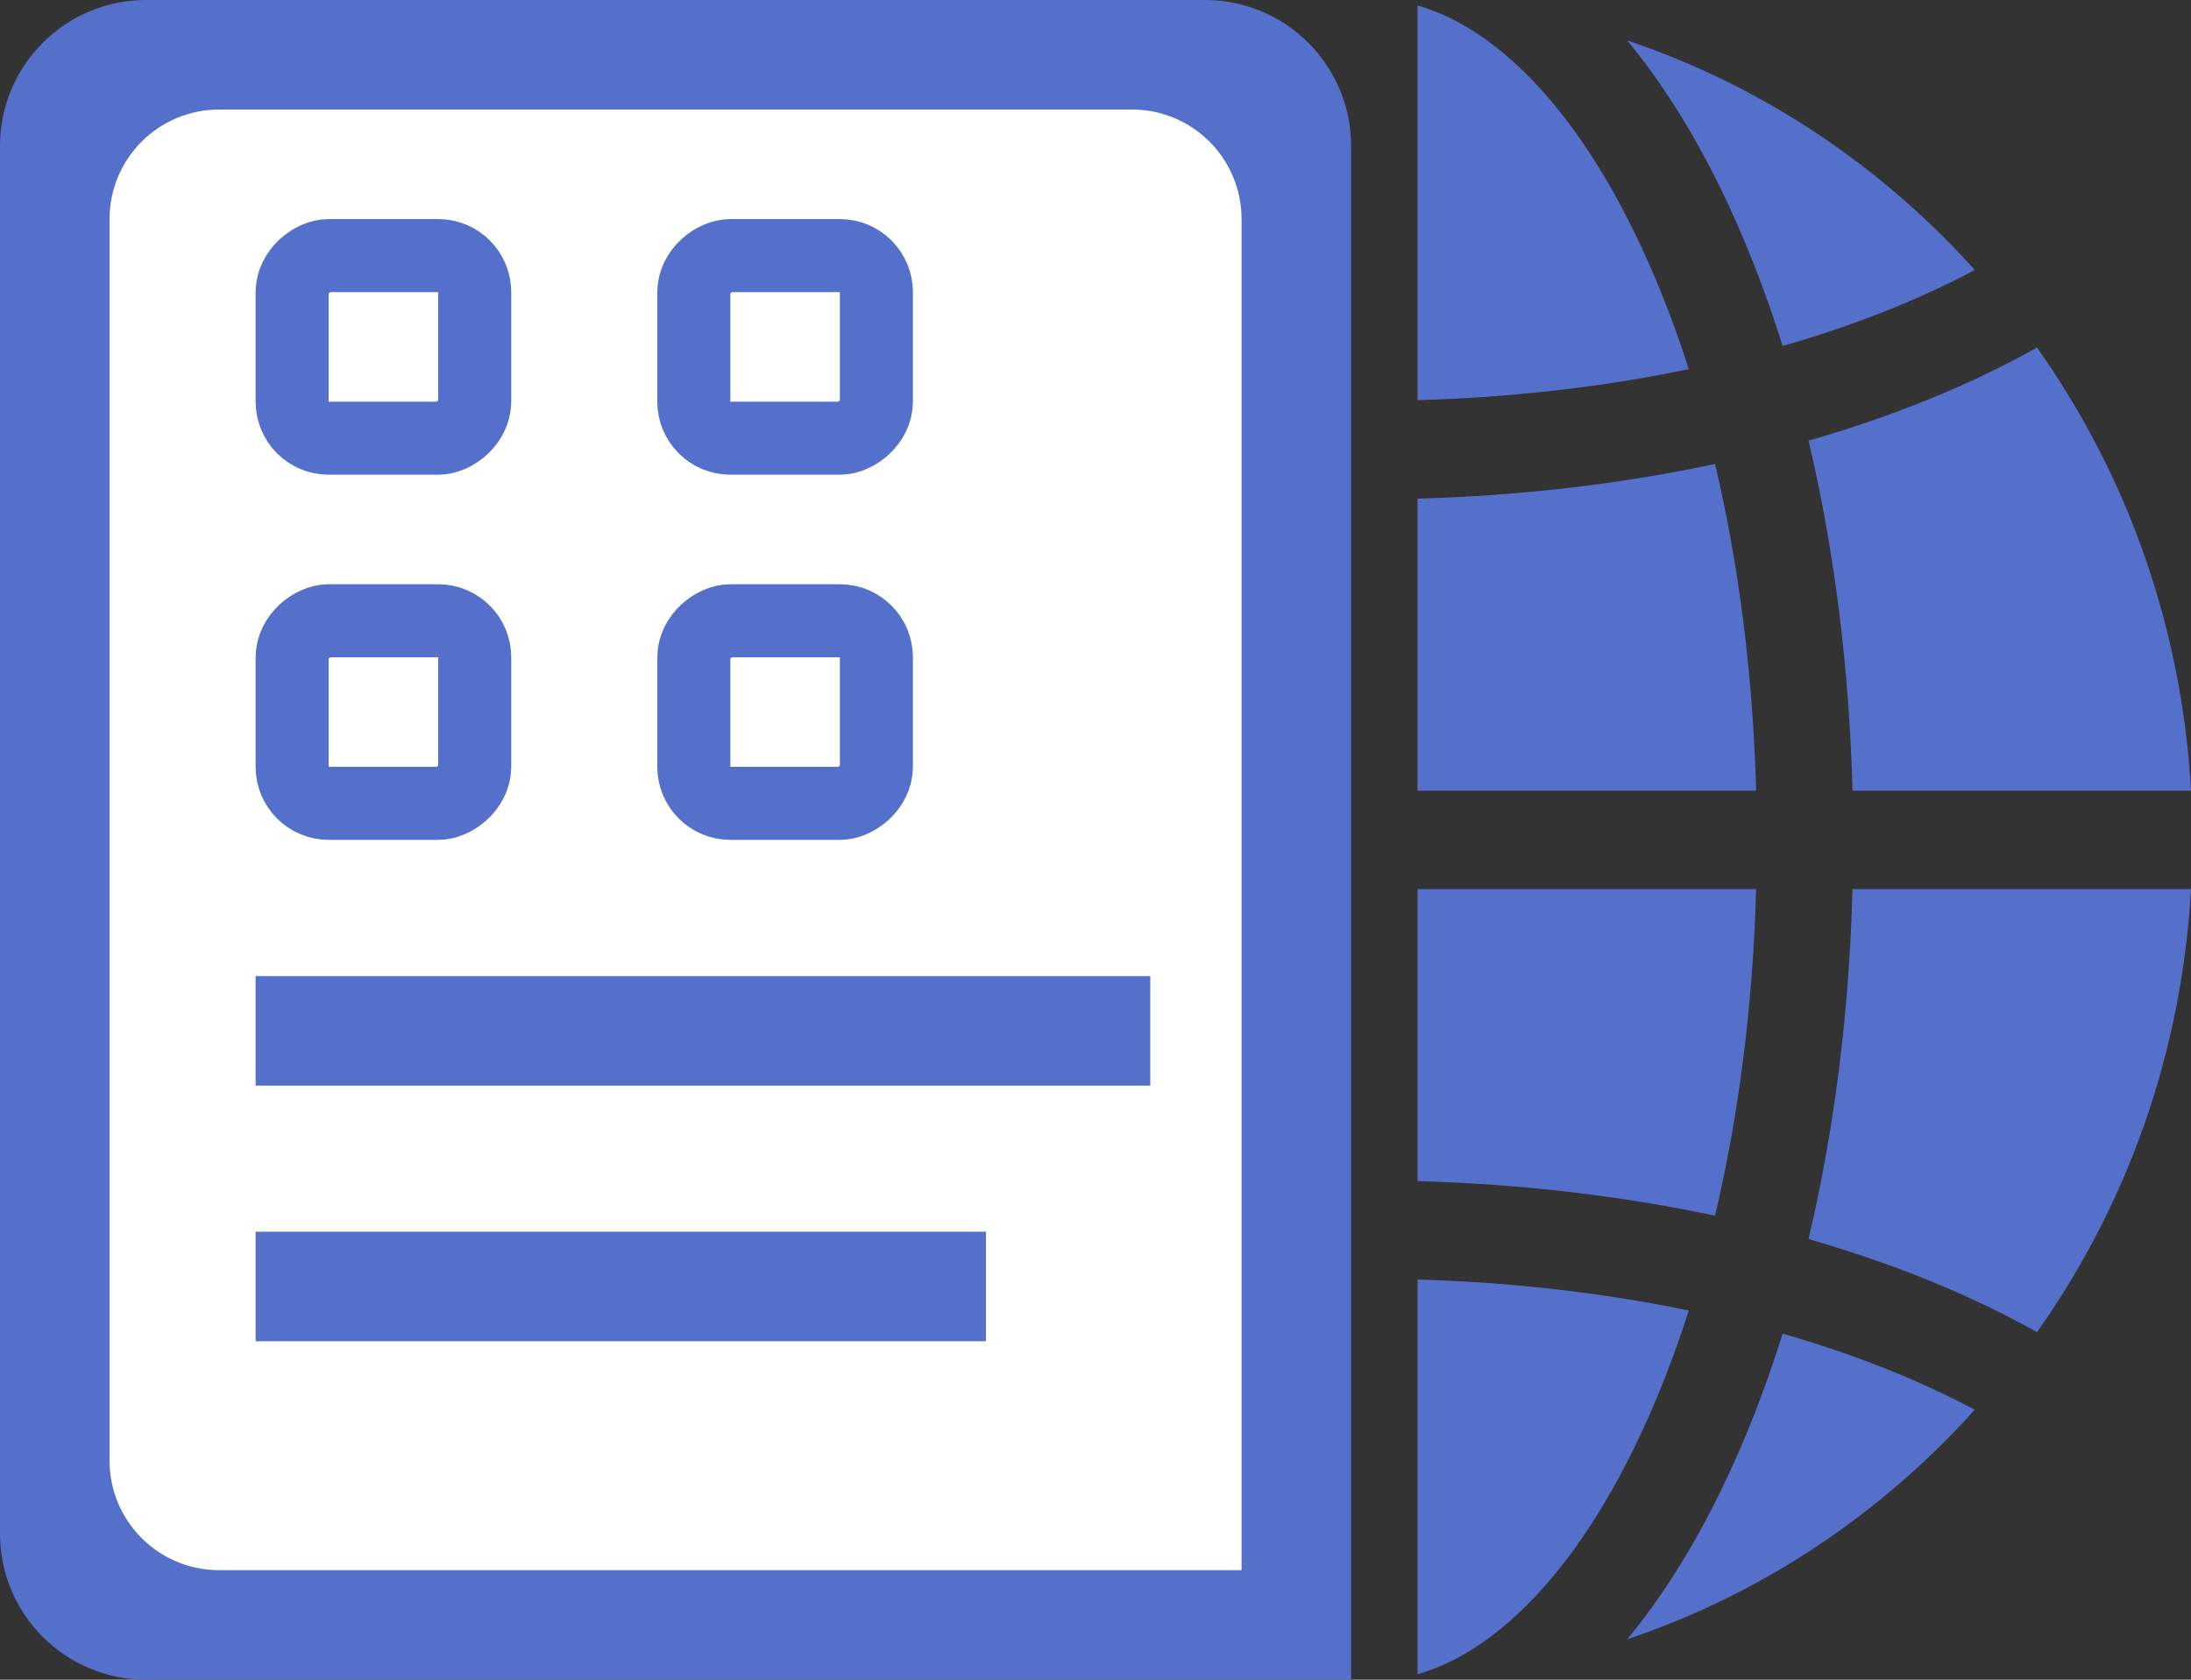
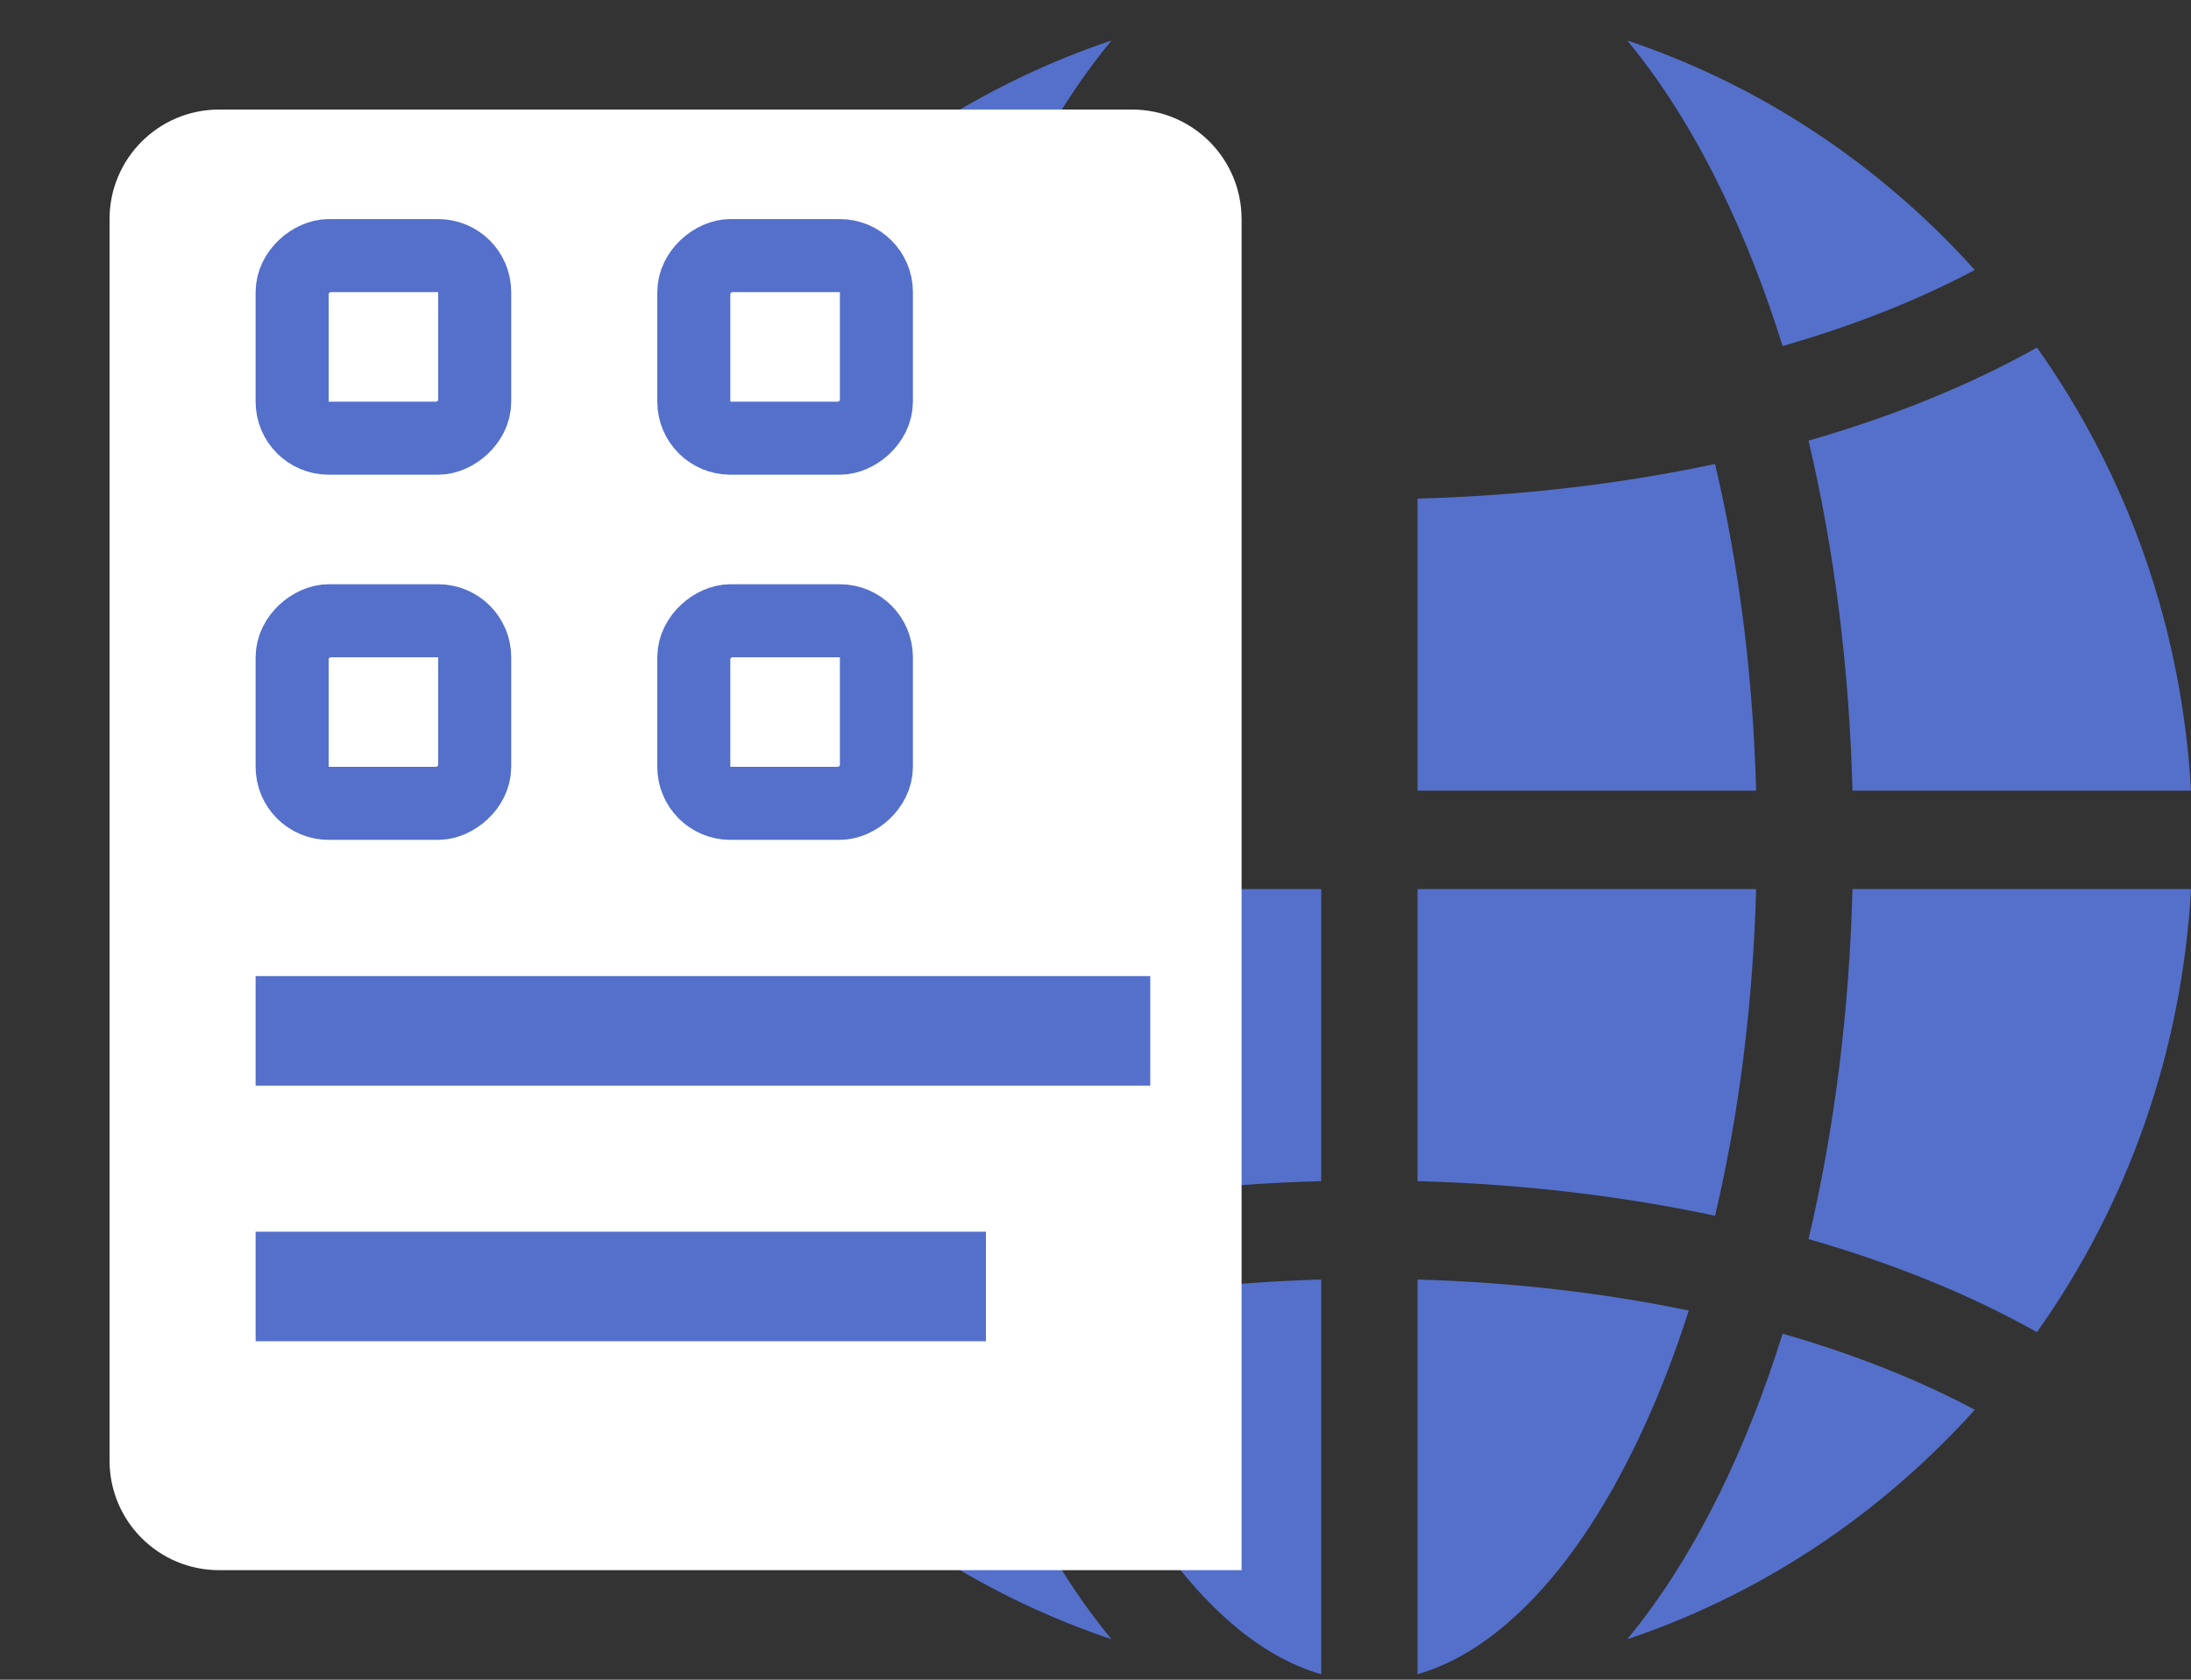
<svg xmlns="http://www.w3.org/2000/svg" width="60" height="46" viewBox="0 0 60 46" fill="none">
  <rect x="0" y="0" width="60" height="46" fill="#333333" stroke="none" />
  <g clip-path="url(#clip0)">
    <path d="M46.966 12.706C44.4 13.253 41.651 13.577 38.818 13.655V21.652H48.091C48.006 18.502 47.621 15.473 46.966 12.706Z" fill="#5470CB" />
    <path d="M24.27 21.652C24.357 18.29 24.769 15.046 25.474 12.067C23.165 11.405 21.051 10.548 19.218 9.518C16.708 13.059 15.247 17.238 15 21.652H24.27Z" fill="#5470CB" />
    <path d="M24.27 24.348H15C15.247 28.762 16.708 32.942 19.218 36.482C21.051 35.453 23.165 34.596 25.474 33.933C24.769 30.955 24.357 27.71 24.27 24.348Z" fill="#5470CB" />
-     <path d="M41.291 1.558C40.485 0.86 39.657 0.391 38.818 0.15V10.959C41.407 10.885 43.912 10.595 46.247 10.11C45.819 8.771 45.321 7.513 44.755 6.358C43.74 4.282 42.575 2.667 41.291 1.558Z" fill="#5470CB" />
    <path d="M26.183 36.524C24.253 37.078 22.479 37.777 20.92 38.607C21.13 38.839 21.343 39.068 21.562 39.292C24.097 41.883 27.129 43.781 30.439 44.892C29.512 43.772 28.654 42.419 27.885 40.848C27.235 39.518 26.666 38.068 26.183 36.524Z" fill="#5470CB" />
    <path d="M50.73 24.348C50.643 27.71 50.231 30.955 49.526 33.933C51.836 34.596 53.949 35.453 55.782 36.482C58.292 32.942 59.753 28.762 60 24.348H50.73Z" fill="#5470CB" />
    <path d="M48.817 9.476C50.747 8.922 52.521 8.223 54.079 7.393C53.87 7.161 53.657 6.932 53.438 6.708C50.903 4.117 47.871 2.219 44.561 1.108C45.488 2.228 46.346 3.581 47.114 5.152C47.765 6.482 48.334 7.932 48.817 9.476Z" fill="#5470CB" />
    <path d="M44.755 39.642C45.321 38.487 45.819 37.229 46.247 35.89C43.912 35.405 41.407 35.115 38.818 35.041V45.85C39.658 45.609 40.485 45.14 41.291 44.442C42.575 43.333 43.74 41.718 44.755 39.642Z" fill="#5470CB" />
    <path d="M49.526 12.067C50.231 15.045 50.643 18.29 50.73 21.652H60C59.753 17.238 58.292 13.059 55.782 9.518C53.949 10.548 51.836 11.404 49.526 12.067Z" fill="#5470CB" />
    <path d="M38.818 24.348V32.346C41.651 32.423 44.4 32.747 46.966 33.294C47.621 30.526 48.006 27.498 48.091 24.348H38.818Z" fill="#5470CB" />
-     <path d="M36.181 21.652V13.655C33.349 13.577 30.6 13.253 28.034 12.706C27.378 15.474 26.994 18.502 26.908 21.652H36.181V21.652Z" fill="#5470CB" />
    <path d="M26.183 9.476C26.666 7.932 27.235 6.482 27.885 5.152C28.654 3.581 29.512 2.228 30.439 1.108C27.129 2.219 24.097 4.117 21.562 6.708C21.343 6.932 21.13 7.161 20.92 7.393C22.479 8.223 24.253 8.922 26.183 9.476Z" fill="#5470CB" />
    <path d="M48.817 36.524C48.334 38.068 47.765 39.518 47.114 40.848C46.345 42.419 45.488 43.772 44.561 44.892C47.87 43.781 50.903 41.883 53.437 39.292C53.657 39.068 53.87 38.839 54.079 38.607C52.521 37.777 50.747 37.078 48.817 36.524Z" fill="#5470CB" />
    <path d="M36.181 24.348H26.908C26.994 27.498 27.378 30.526 28.034 33.294C30.6 32.747 33.349 32.423 36.181 32.346V24.348V24.348Z" fill="#5470CB" />
    <path d="M33.708 44.442C34.514 45.139 35.342 45.609 36.181 45.85V35.041C33.592 35.115 31.087 35.405 28.752 35.89C29.181 37.229 29.679 38.487 30.244 39.642C31.259 41.718 32.425 43.332 33.708 44.442Z" fill="#5470CB" />
  </g>
-   <path d="M33 -1.74846e-07C35.209 -7.8281e-08 37 1.791 37 4L37 46L4 46C1.791 46 1.88225e-06 44.209 1.97882e-06 42L3.63985e-06 4C3.73642e-06 1.791 1.791 -1.53904e-06 4 -1.44248e-06L33 -1.74846e-07Z" fill="#5470CB" />
  <path d="M31 3C32.657 3 34 4.343 34 6L34 43L6 43C4.343 43 3 41.657 3 40L3 6C3 4.343 4.343 3 6 3L31 3Z" fill="white" />
  <rect x="13" y="7" width="5" height="5" rx="1" transform="rotate(90 13 7)" stroke="#5470CB" stroke-width="2" />
  <rect x="13" y="17" width="5" height="5" rx="1" transform="rotate(90 13 17)" stroke="#5470CB" stroke-width="2" />
  <rect x="24" y="7" width="5" height="5" rx="1" transform="rotate(90 24 7)" stroke="#5470CB" stroke-width="2" />
  <rect x="24" y="17" width="5" height="5" rx="1" transform="rotate(90 24 17)" stroke="#5470CB" stroke-width="2" />
  <path d="M7 28.231H31.5" stroke="#5470CB" stroke-width="3" />
  <line x1="7" y1="35.231" x2="27" y2="35.231" stroke="#5470CB" stroke-width="3" />
  <defs>
    <clipPath id="clip0">
      <rect width="45" height="46" fill="white" transform="translate(15)" />
    </clipPath>
  </defs>
</svg>